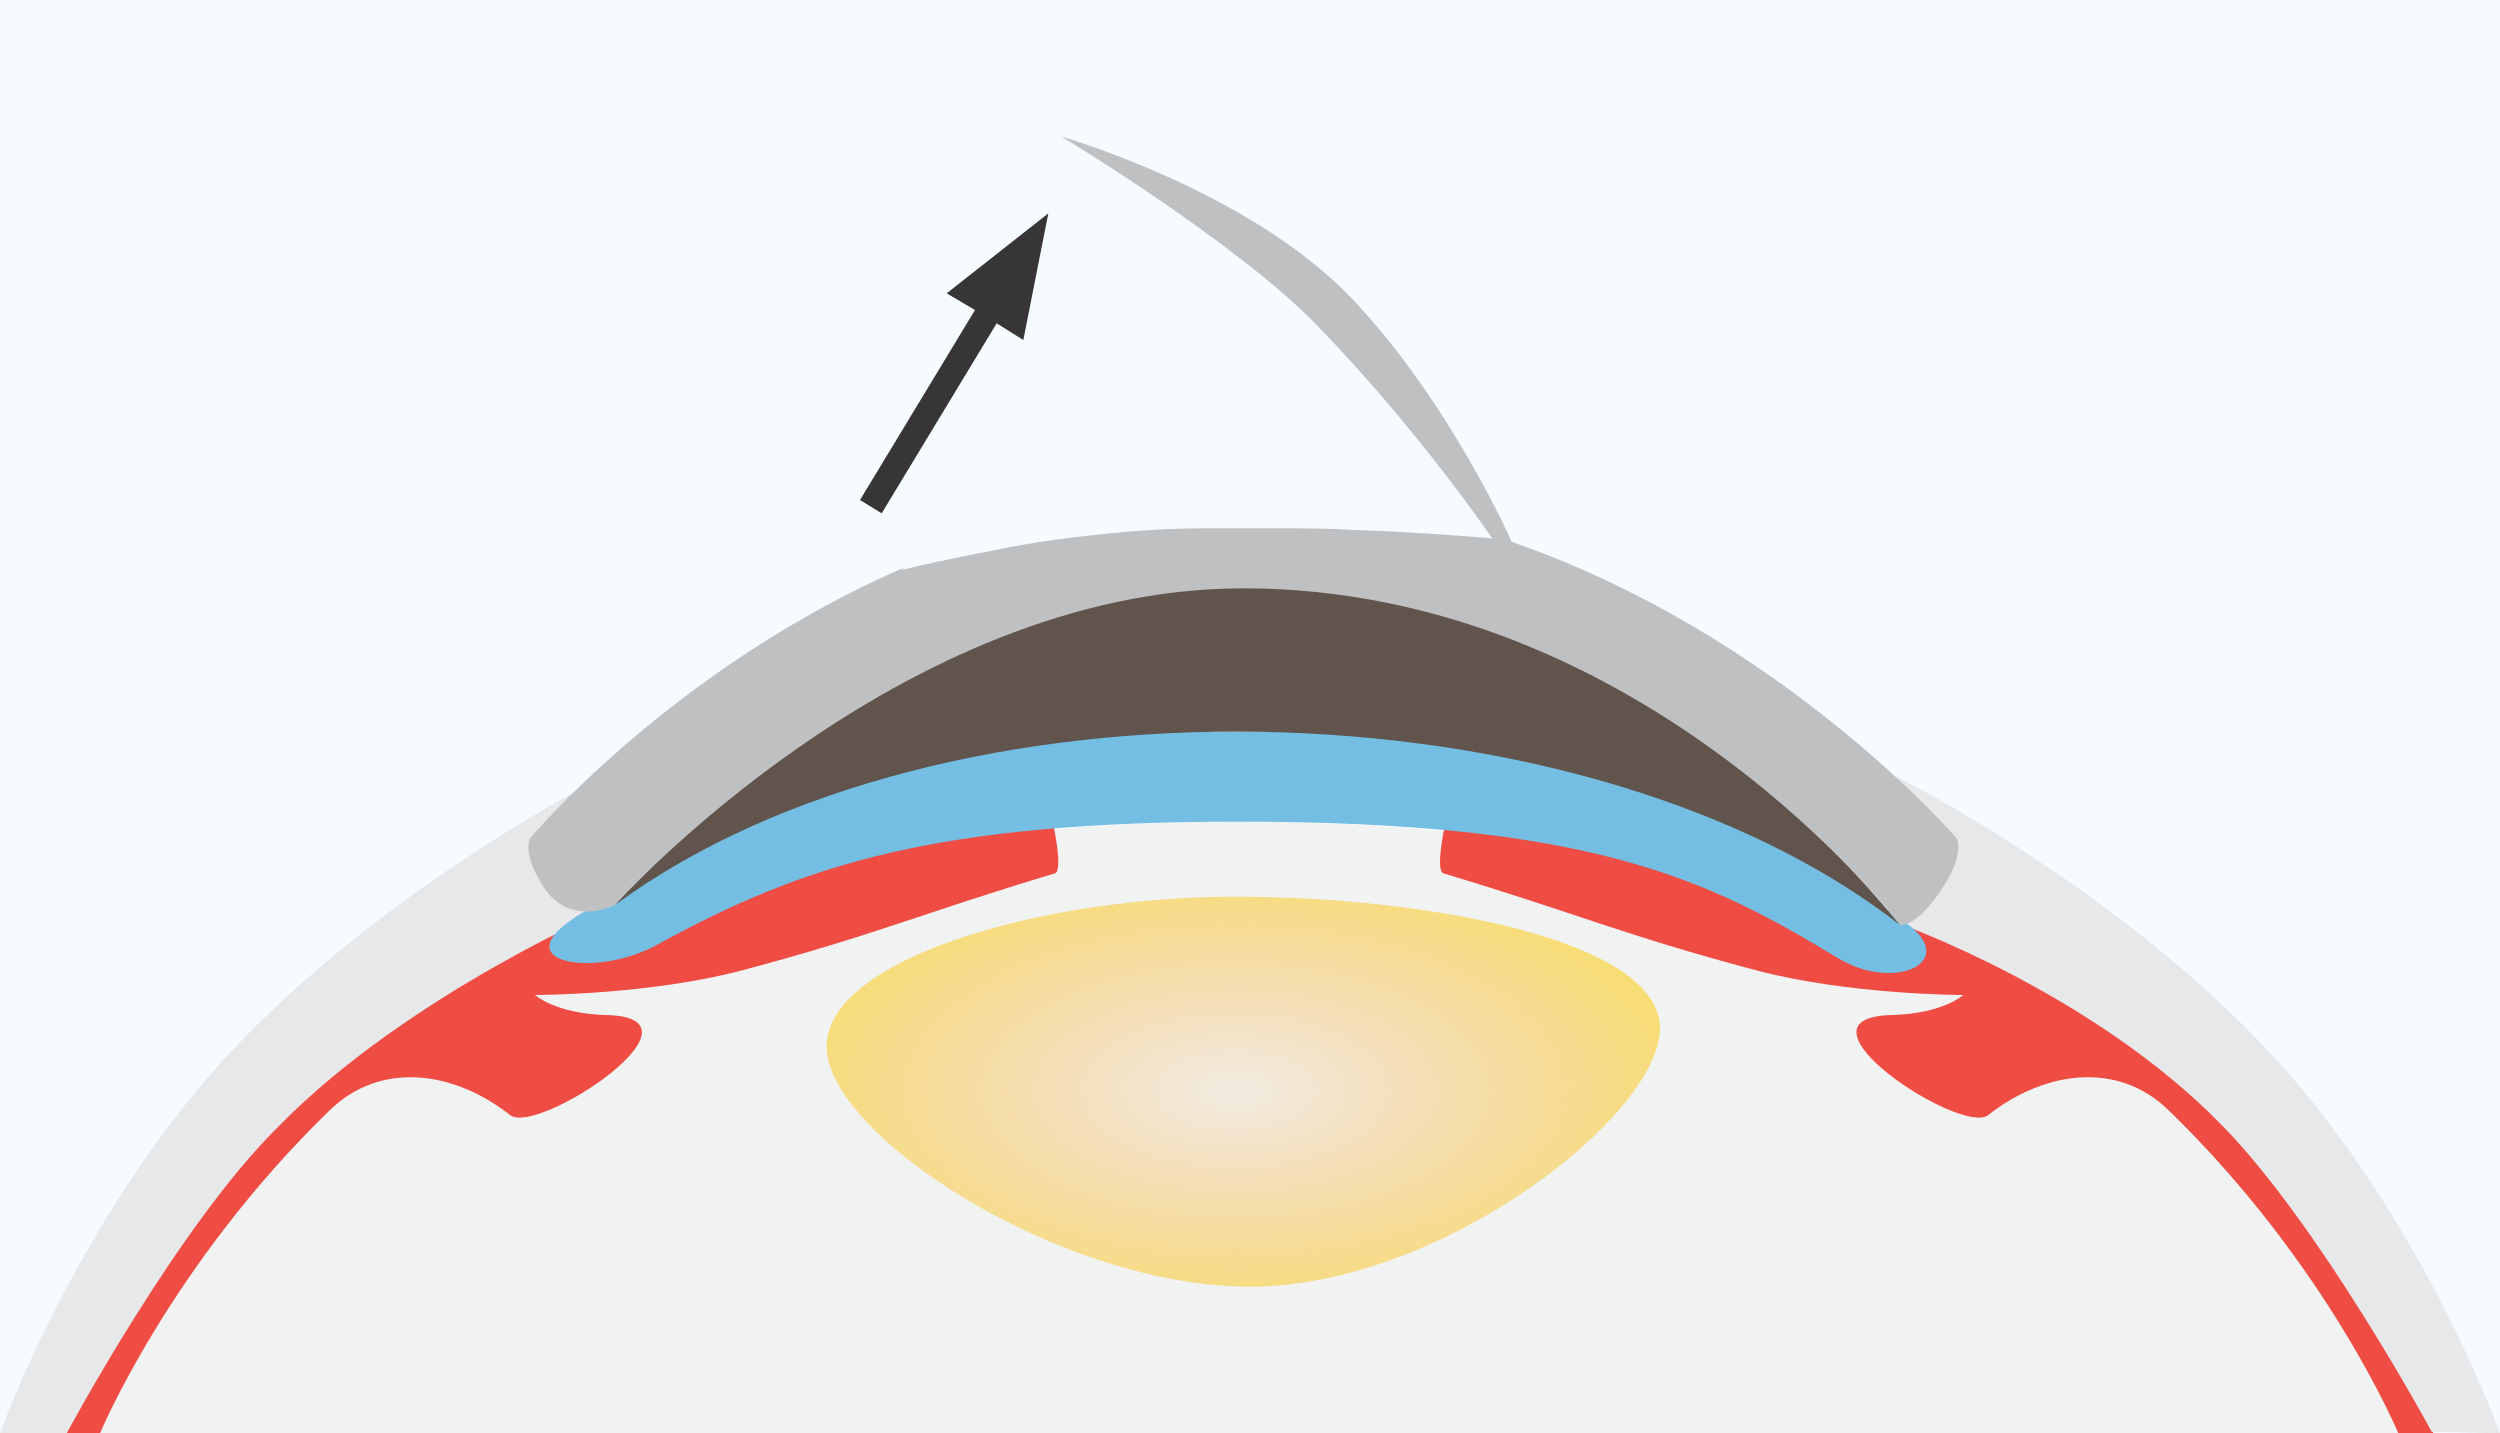
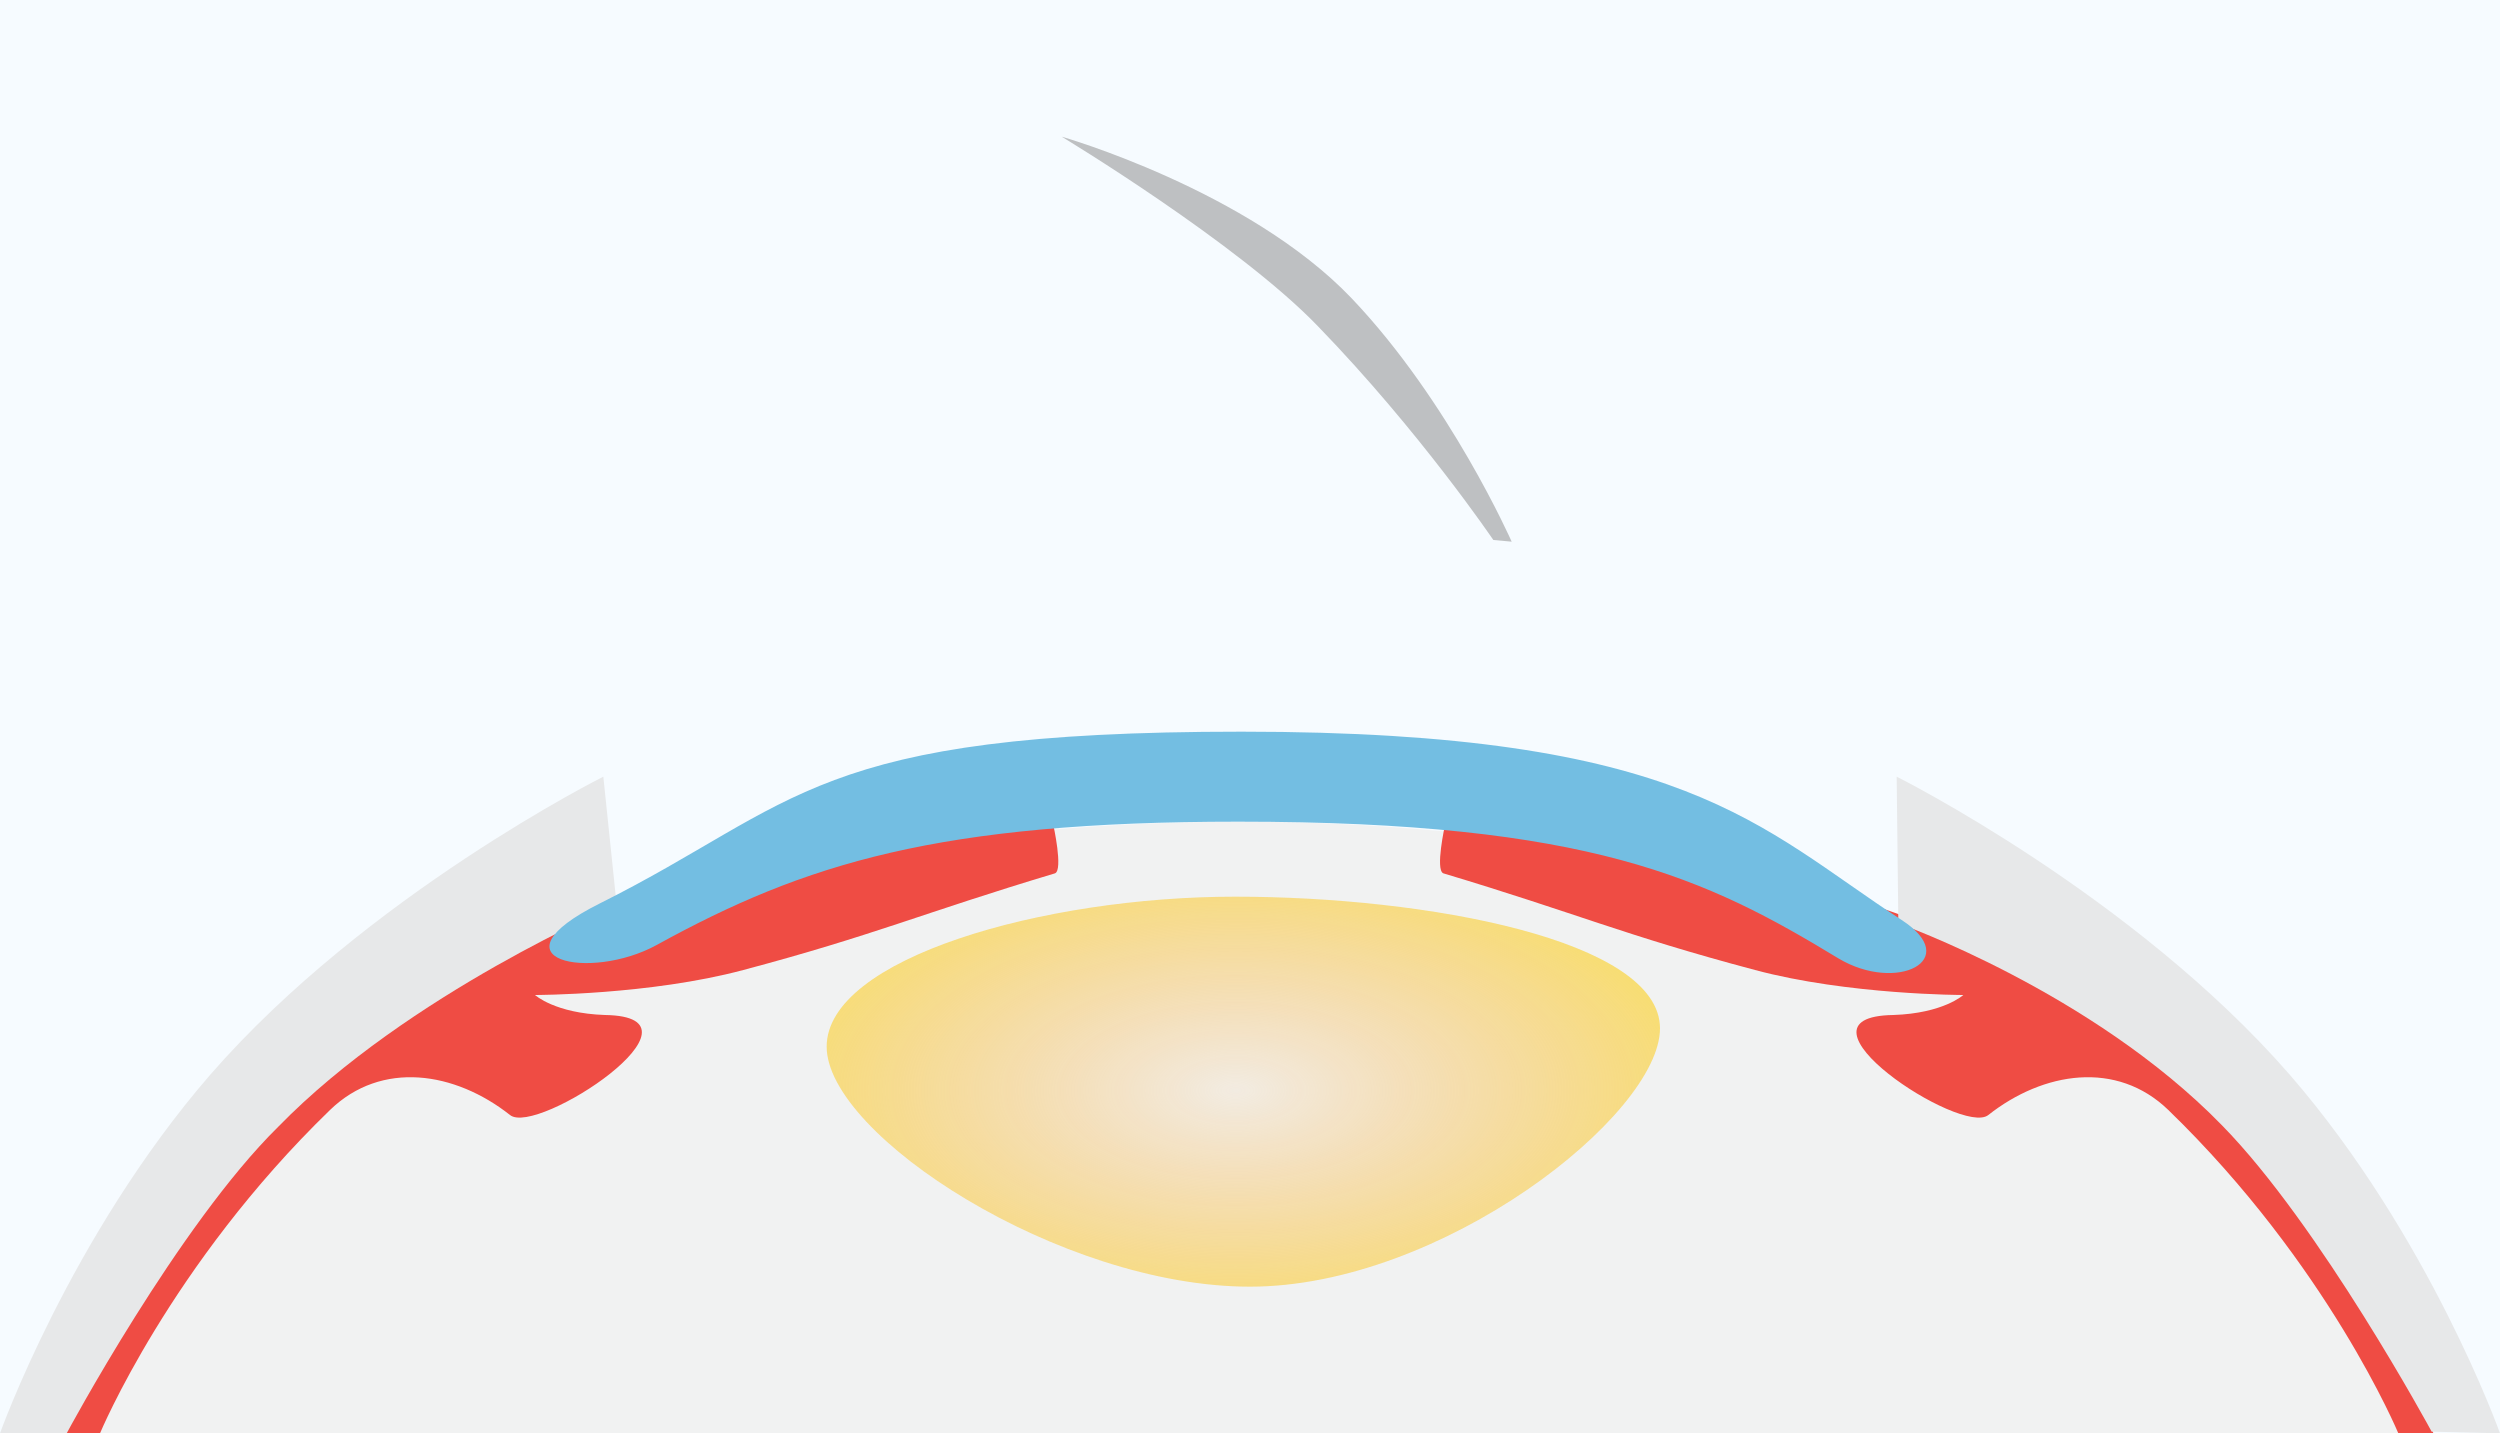
<svg xmlns="http://www.w3.org/2000/svg" version="1.1" id="Layer_1" x="0px" y="0px" viewBox="0 0 150 86" style="enable-background:new 0 0 150 86;" xml:space="preserve">
  <style type="text/css">
	.st0{fill:#F6FBFF;}
	.st1{fill:#F1F2F2;}
	.st2{fill:#EF4C44;}
	.st3{fill:#E7E8E9;}
	.st4{fill:#73BEE2;}
	.st5{fill:#61544D;}
	.st6{fill:url(#SVGID_1_);}
	.st7{fill:#BEC0C2;}
	.st8{fill:#373535;}
</style>
  <rect y="0" class="st0" width="150" height="86" />
  <path class="st1" d="M145.9,86c-2.5-20.3-33.9-36.7-71.5-36.7C36.3,49.3,5.8,65.4,4,86H145.9z" />
  <path class="st2" d="M143.9,86c0,0-4.2-10.1-13.8-19.4c-3.1-3-7.5-2.3-10.8,0.3c-1.6,1.3-12.5-5.9-5.7-6c3-0.1,4.2-1.2,4.2-1.2  s-6.9,0-12.5-1.5c-7.9-2.1-10.7-3.4-18.7-5.8c-0.5-0.2,0.1-2.9,0.1-2.9s24.4,1.3,37.6,10.5C142.5,72.8,146,86,146,86H143.9z" />
  <path class="st3" d="M150,86c0,0-4.2-11.8-12.6-21.5c-9.4-10.8-23.6-17.9-23.6-17.9l0.1,8.8c0,0,11.6,4.1,19.4,12.1  c5.9,6,12.6,18.4,12.6,18.4L150,86L150,86z" />
  <path class="st2" d="M6,86c0,0,4.2-10.1,13.8-19.4c3.1-3,7.5-2.3,10.8,0.3c1.6,1.3,12.5-5.9,5.7-6c-3-0.1-4.2-1.2-4.2-1.2  s6.9,0,12.5-1.5c7.9-2.1,10.7-3.4,18.7-5.8c0.5-0.2-0.1-2.9-0.1-2.9S38.8,50.8,25.6,60C7.5,72.8,3.9,86,3.9,86H6z" />
  <path class="st3" d="M0,86c0,0,4.2-11.8,12.6-21.5C22,53.7,36.2,46.6,36.2,46.6l0.8,7.7c0,0-12.5,5.3-20.3,13.3C10.7,73.5,4,86,4,86  H0z" />
  <path class="st4" d="M74.3,49.3c21.1,0,28.1,3.4,36,8.2c3.5,2.1,7.5,0.1,3.8-2.3c-8.6-5.6-12.9-11.3-39.6-11.3  C48.7,43.9,48,48.2,36,54.2c-6.8,3.4-0.6,4.7,3.4,2.5C48.3,51.8,56.3,49.3,74.3,49.3z" />
-   <path class="st5" d="M36.9,54.3C62.4,25.4,93,30,114,55.5C95,40.7,56.6,39.8,36.9,54.3z" />
  <radialGradient id="SVGID_1_" cx="103.844" cy="-913.154" r="24.501" gradientTransform="matrix(0 0.798 -1.589 0 -1376.858 -17.442)" gradientUnits="userSpaceOnUse">
    <stop offset="0" style="stop-color:#FBB24C;stop-opacity:0.1" />
    <stop offset="0.244" style="stop-color:#FBBA4A;stop-opacity:0.32" />
    <stop offset="0.631" style="stop-color:#FAD146;stop-opacity:0.668" />
    <stop offset="1" style="stop-color:#F9ED41" />
  </radialGradient>
  <path class="st6" d="M75,77.2c-11.4,0-25.4-9.1-25.4-14.4s13-9,24.5-9s25.5,2.6,25.5,7.9C99.6,66.9,86.5,77.2,75,77.2z" />
-   <path class="st7" d="M74.6,35.3c24.1,0,39.4,20.2,39.4,20.2s1,0.2,2.6-2.3c1.3-2,0.8-2.9,0.8-2.9S99.7,29.7,74.5,29.7  c-25.5,0-42.7,20.6-42.7,20.6s-0.5,0.9,0.8,2.9c1.6,2.5,4.3,1.1,4.3,1.1S53.9,35.3,74.6,35.3z" />
  <path class="st0" d="M90.6,32.4c-3.2-0.3-6.3-0.5-9.3-0.6c-1.5-0.1-3.1-0.1-4.6-0.1s-3.1,0-4.5,0c-3,0-6,0.3-9,0.7  c-1.5,0.2-3,0.5-4.5,0.8s-3,0.6-4.6,1c0.6-0.6,1.2-1.1,1.9-1.5c0.7-0.5,1.4-0.9,2.1-1.3c1.4-0.8,2.9-1.4,4.5-1.9  c3.1-1,6.4-1.6,9.6-1.6c0.8,0,1.6,0,2.4,0s1.6,0.1,2.4,0.2s1.6,0.2,2.4,0.3c0.4,0.1,0.8,0.1,1.2,0.2l1.2,0.3  c1.6,0.4,3.1,0.8,4.6,1.4c0.7,0.3,1.5,0.6,2.2,1C89.2,31.6,90,32,90.6,32.4z" />
  <path class="st7" d="M90.7,32.5c0,0-3.7-8.4-9.6-14.6c-6.2-6.5-17.4-9.7-17.4-9.7s10.6,6.4,15.4,11.4c6.1,6.3,10.5,12.8,10.5,12.8  L90.7,32.5z" />
-   <polygon class="st8" points="62.9,12.8 56.8,17.6 58.5,18.6 51.6,30 52.9,30.8 59.8,19.4 61.4,20.4 " />
</svg>